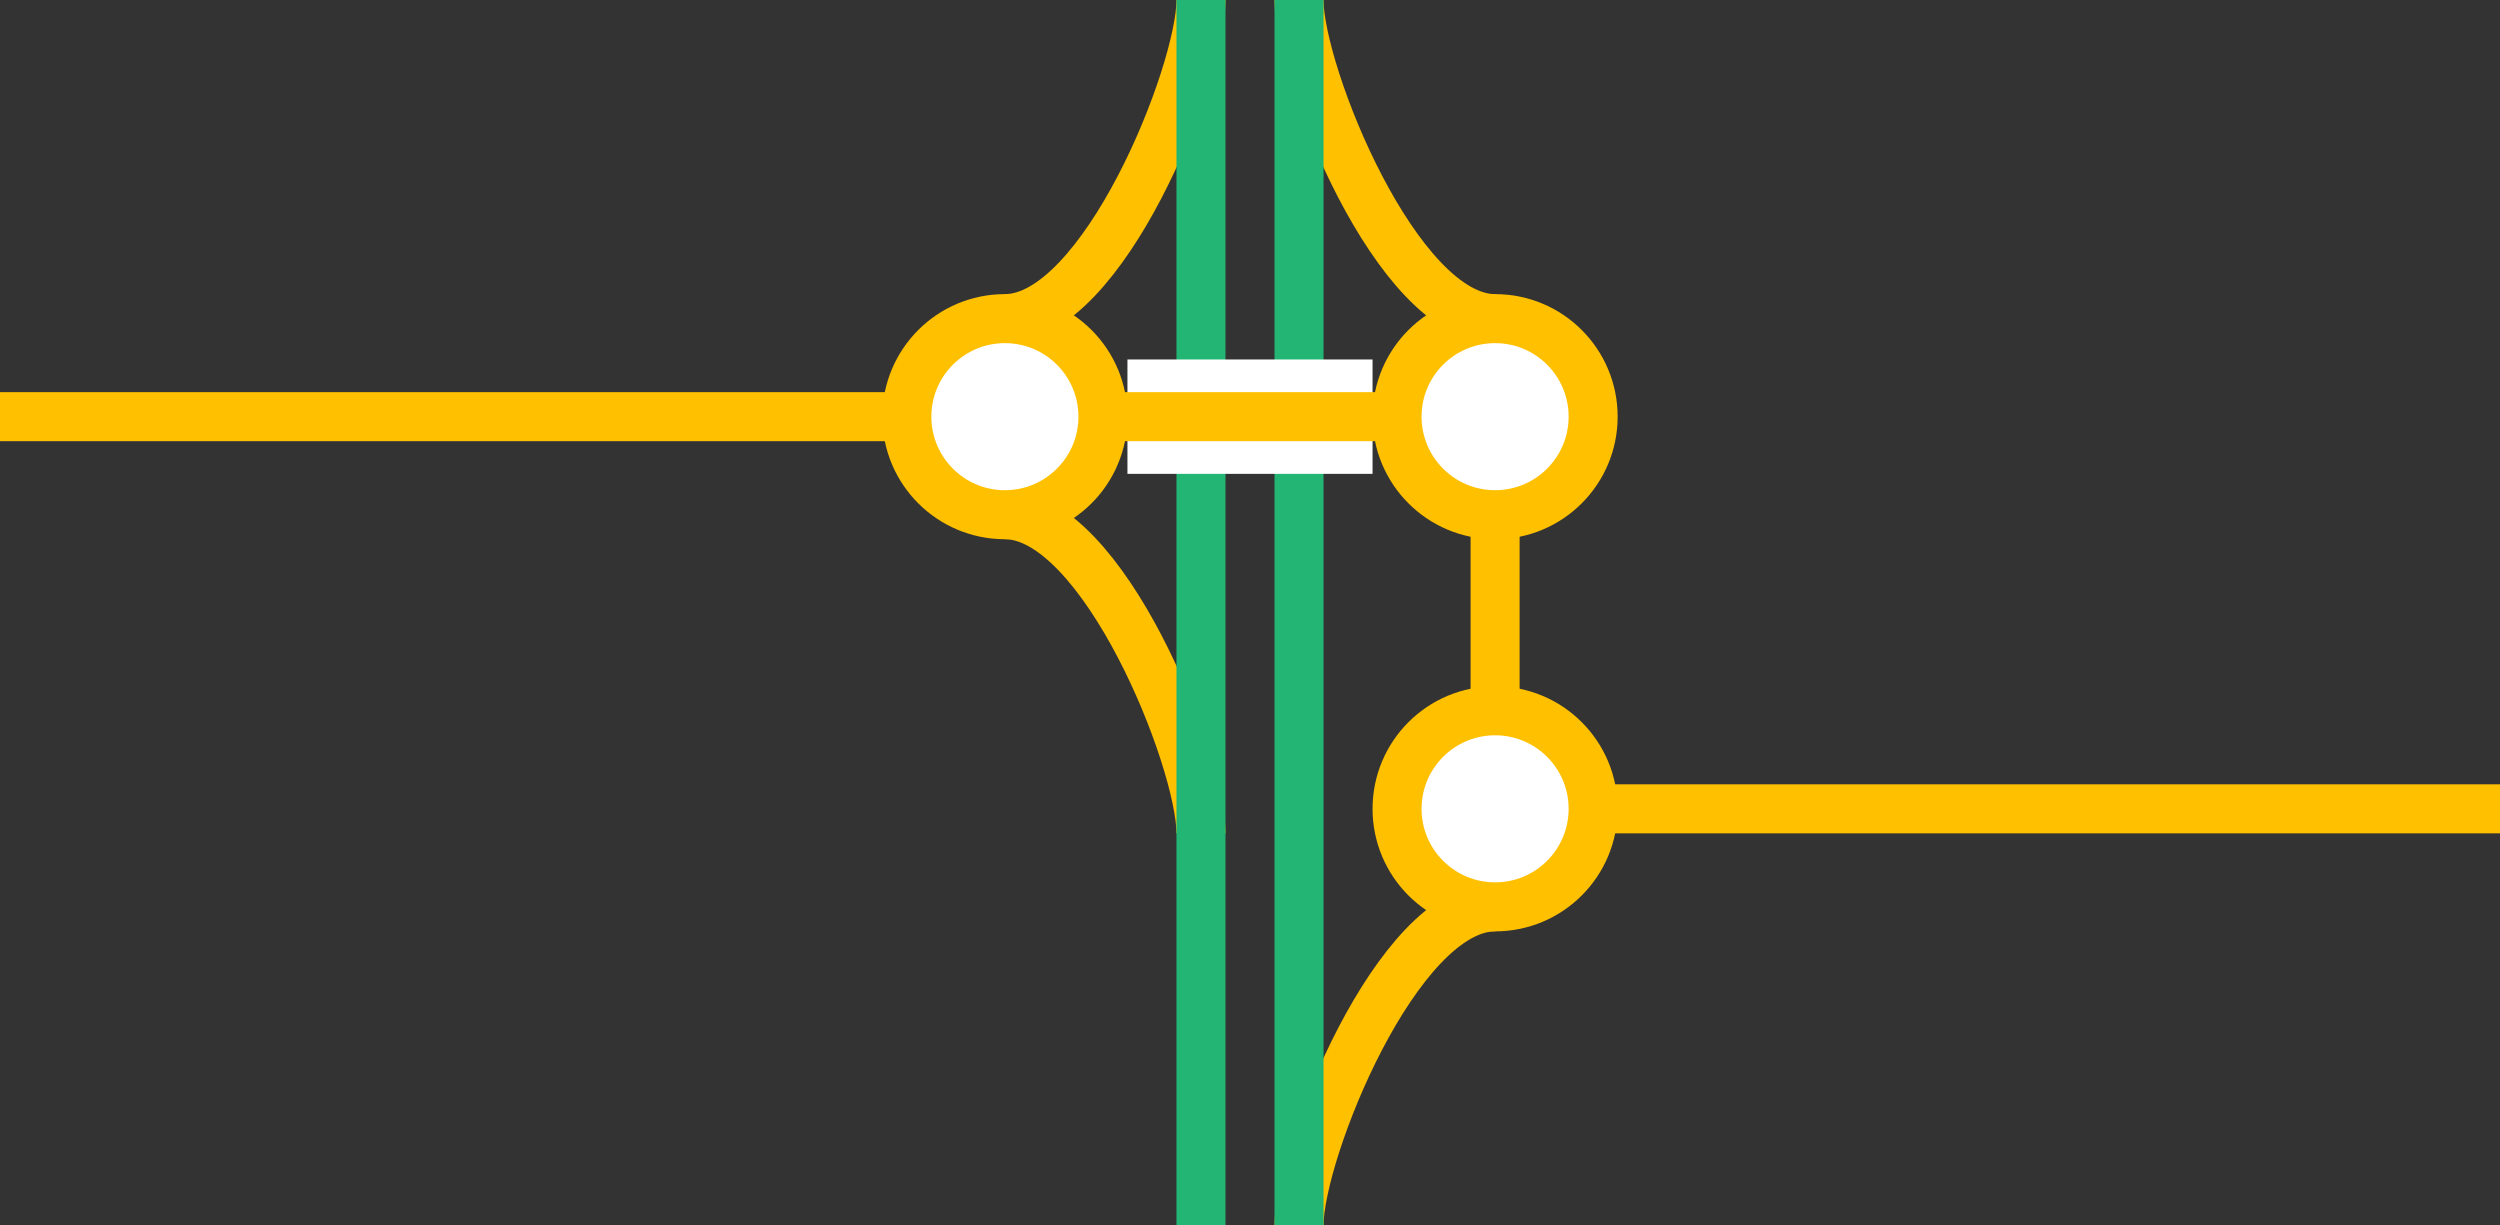
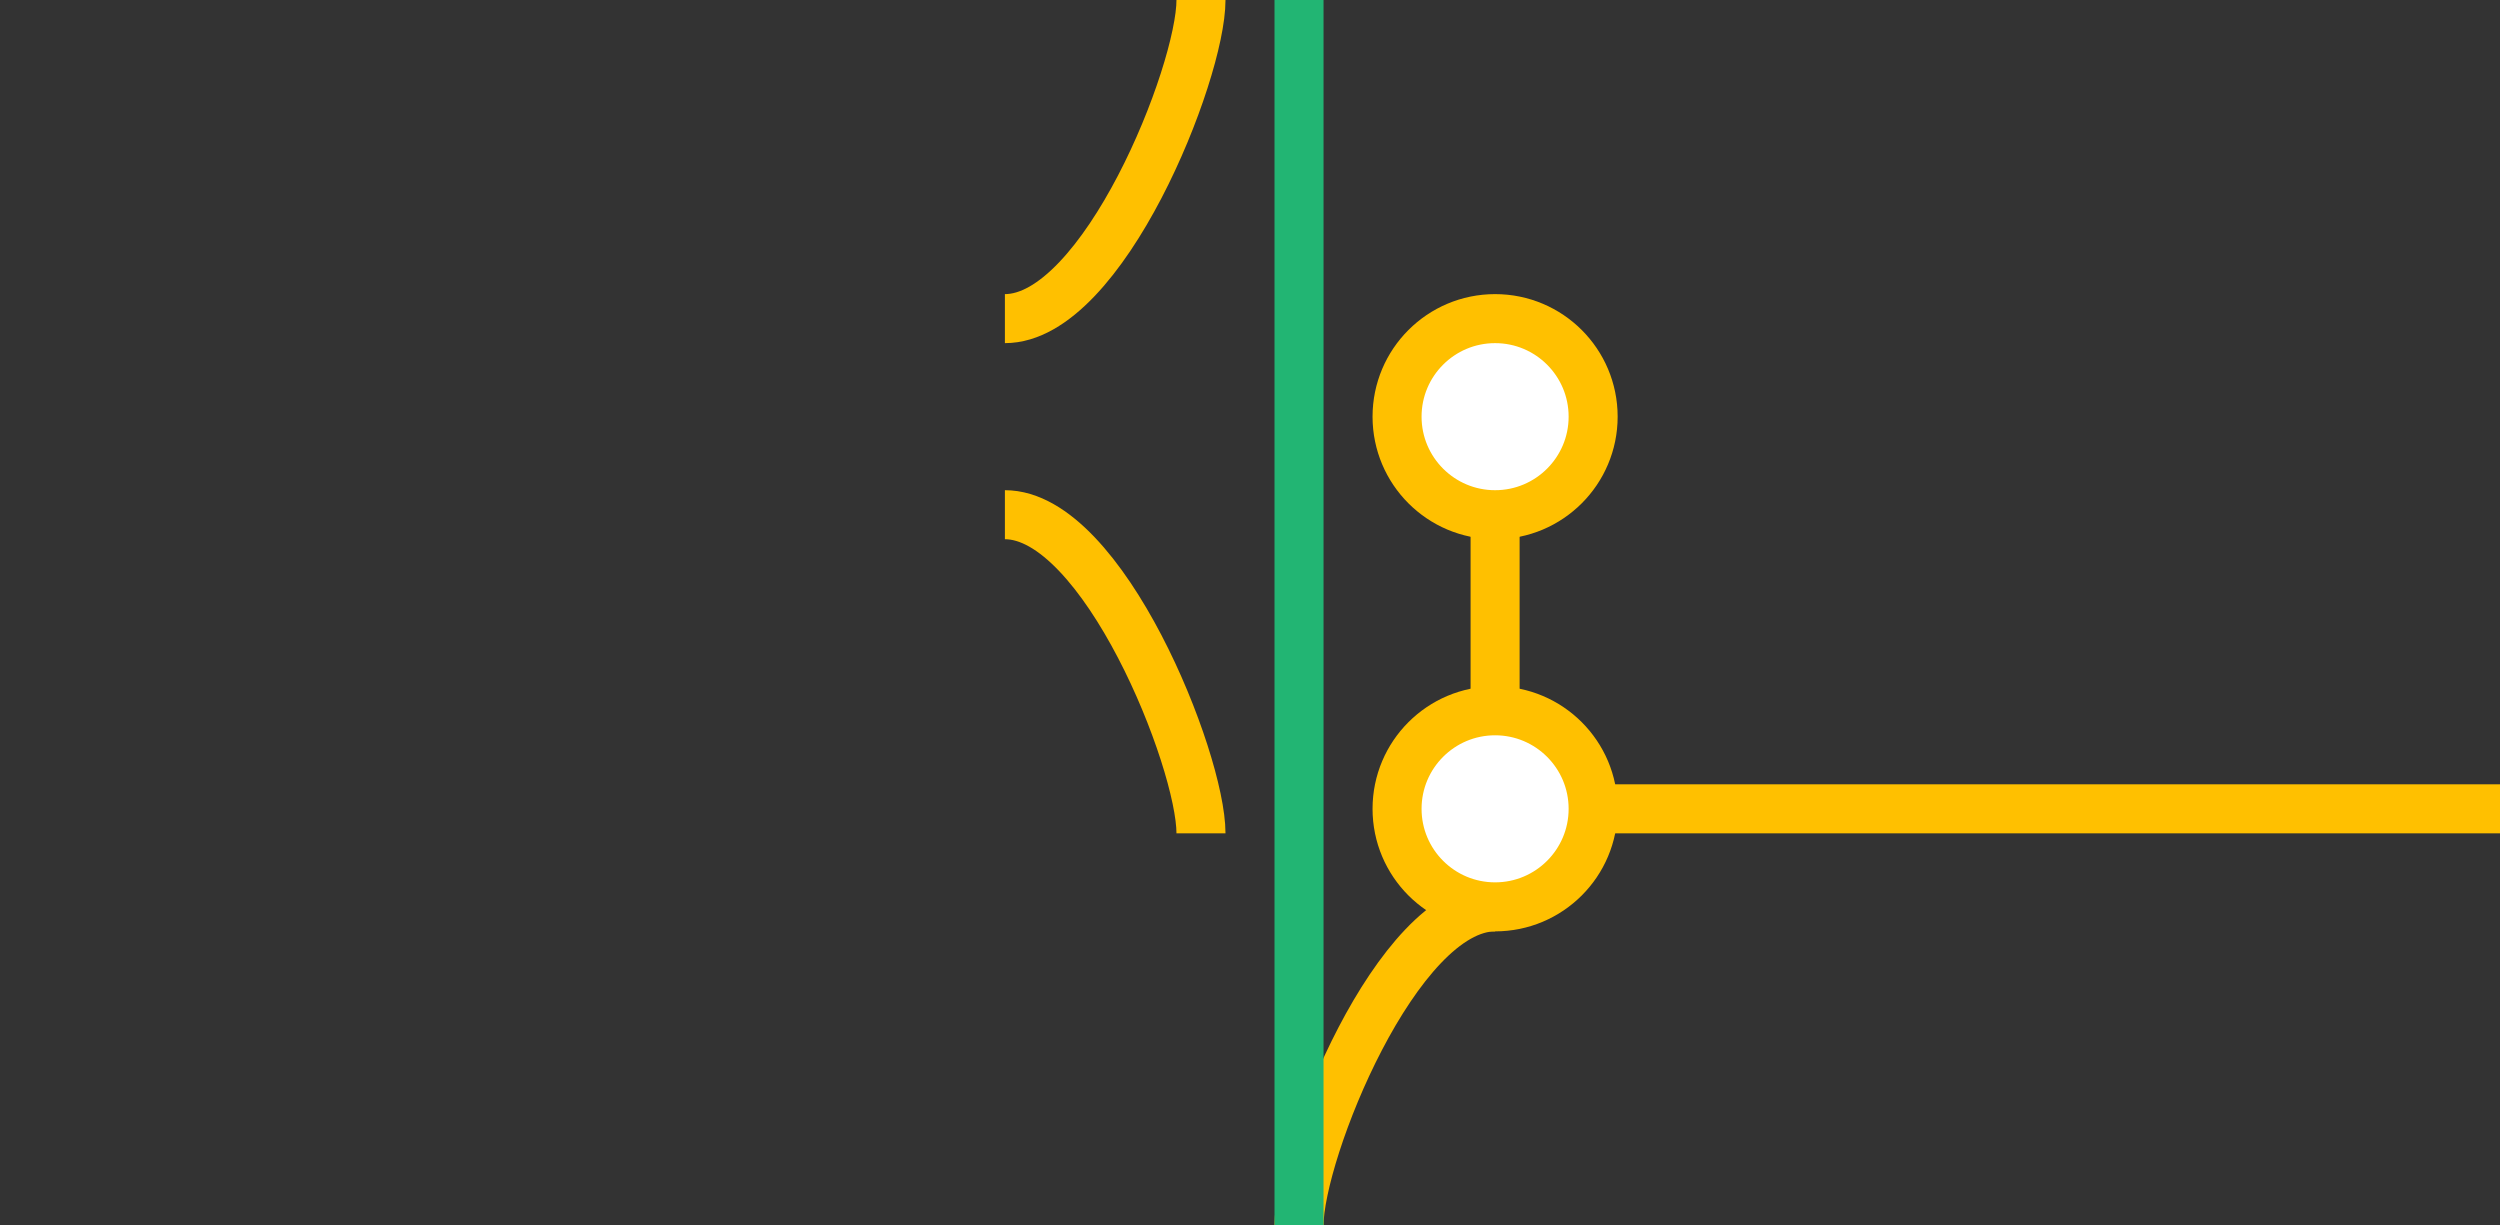
<svg xmlns="http://www.w3.org/2000/svg" viewBox="0 0 153 75">
  <rect x="0" y="0" width="153" height="75" fill="#333333" stroke="none" />
  <g fill="none">
-     <path d="m91.5 19.5c-6 0-12-15-12-19.5" stroke="#ffc000" stroke-miterlimit="10" stroke-width="3" />
    <path d="m91.5 55.5c-6 0-12 15-12 19.5" stroke="#ffc000" stroke-miterlimit="10" stroke-width="3" />
    <path d="m61.5 19.5c6 0 12-15 12-19.5" stroke="#ffc000" stroke-miterlimit="10" stroke-width="3" />
    <path d="m61.5 31.5c6 0 12 15 12 19.5" stroke="#ffc000" stroke-miterlimit="10" stroke-width="3" />
    <path d="m79.5 0v75" stroke="#22b573" stroke-miterlimit="10" stroke-width="3" />
-     <path d="m73.5 0v75" stroke="#22b573" stroke-miterlimit="10" stroke-width="3" />
-     <path d="m0 35.97h3v3h-3z" />
+     <path d="m0 35.97h3v3h-3" />
    <path d="m150 33.05h3v3h-3z" />
  </g>
  <path d="m93 49.5h60" fill="#fff" stroke="#ffc000" stroke-miterlimit="10" stroke-width="3" />
  <path d="m91.5 31.5v12" fill="none" stroke="#ffc000" stroke-miterlimit="10" stroke-width="3" />
-   <path d="m69 25.5h15" fill="#fff" stroke="#fff" stroke-miterlimit="10" stroke-width="7" />
-   <path d="m0 25.5h88.12" fill="#fff" stroke="#ffc000" stroke-miterlimit="10" stroke-width="3" />
  <circle cx="91.5" cy="49.5" fill="#fff" r="6" stroke="#ffc000" stroke-miterlimit="10" stroke-width="3" />
  <circle cx="91.5" cy="25.5" fill="#fff" r="6" stroke="#ffc000" stroke-miterlimit="10" stroke-width="3" />
-   <circle cx="61.5" cy="25.5" fill="#fff" r="6" stroke="#ffc000" stroke-miterlimit="10" stroke-width="3" />
</svg>